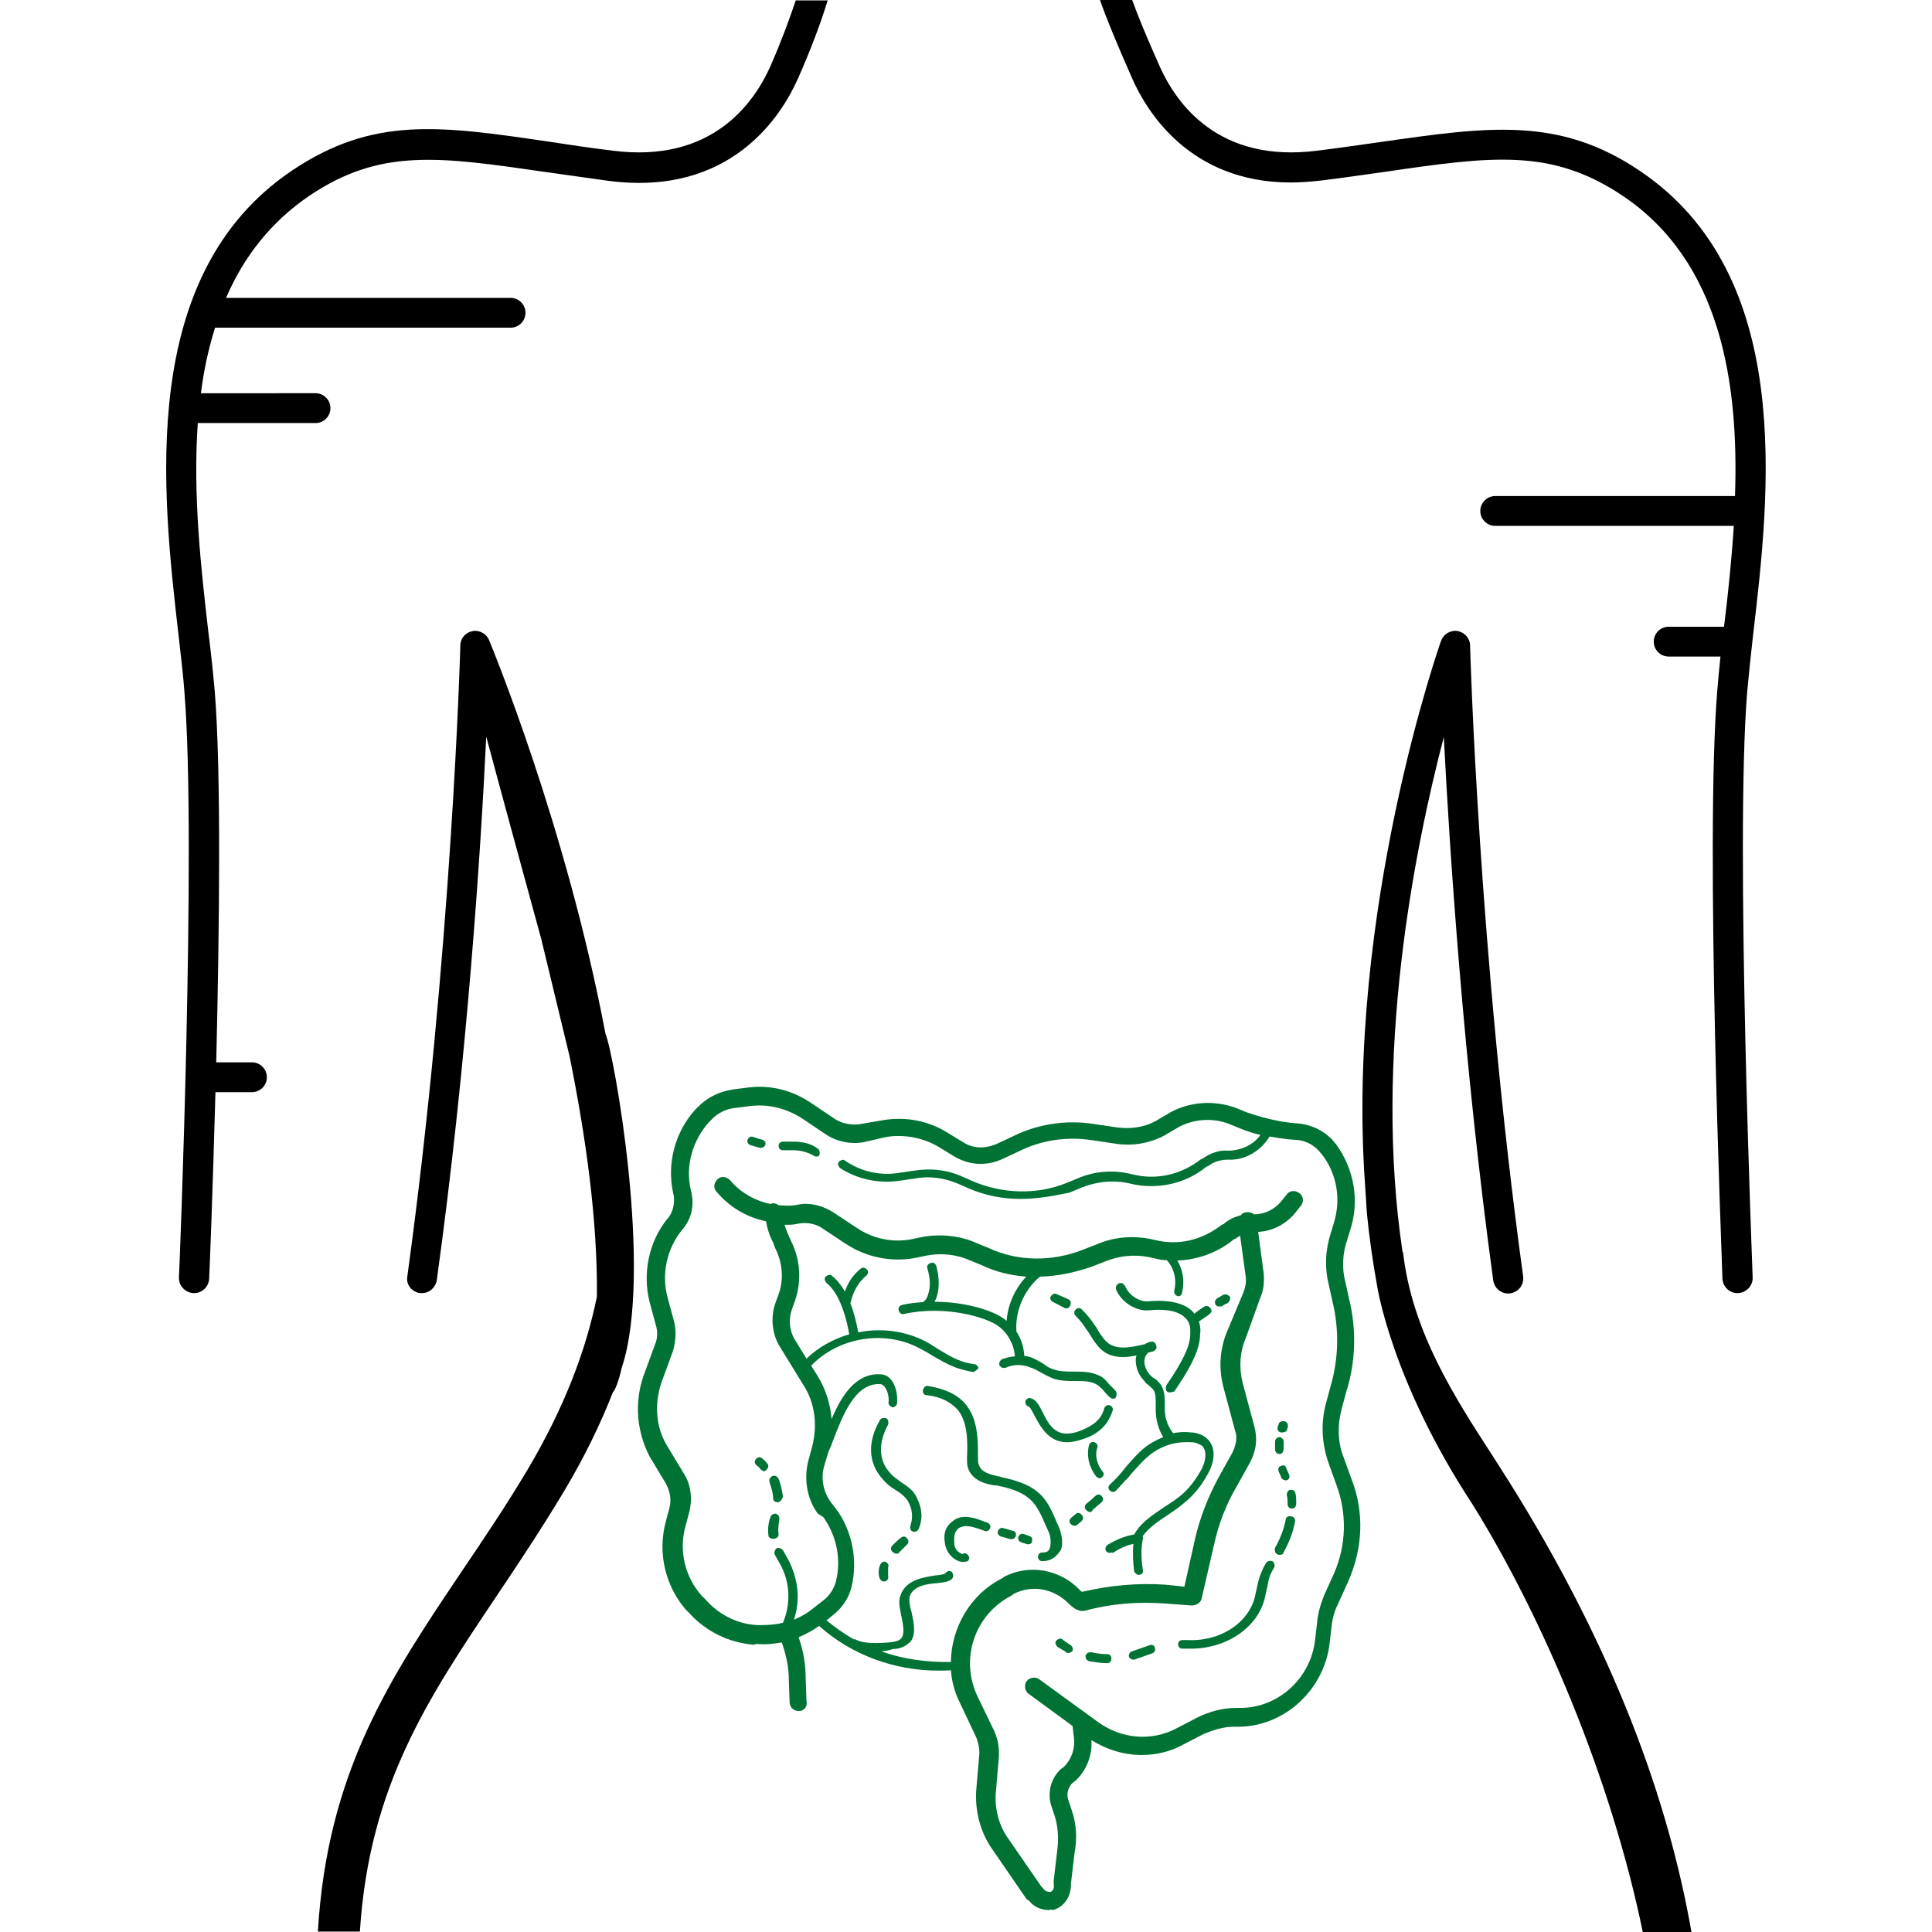
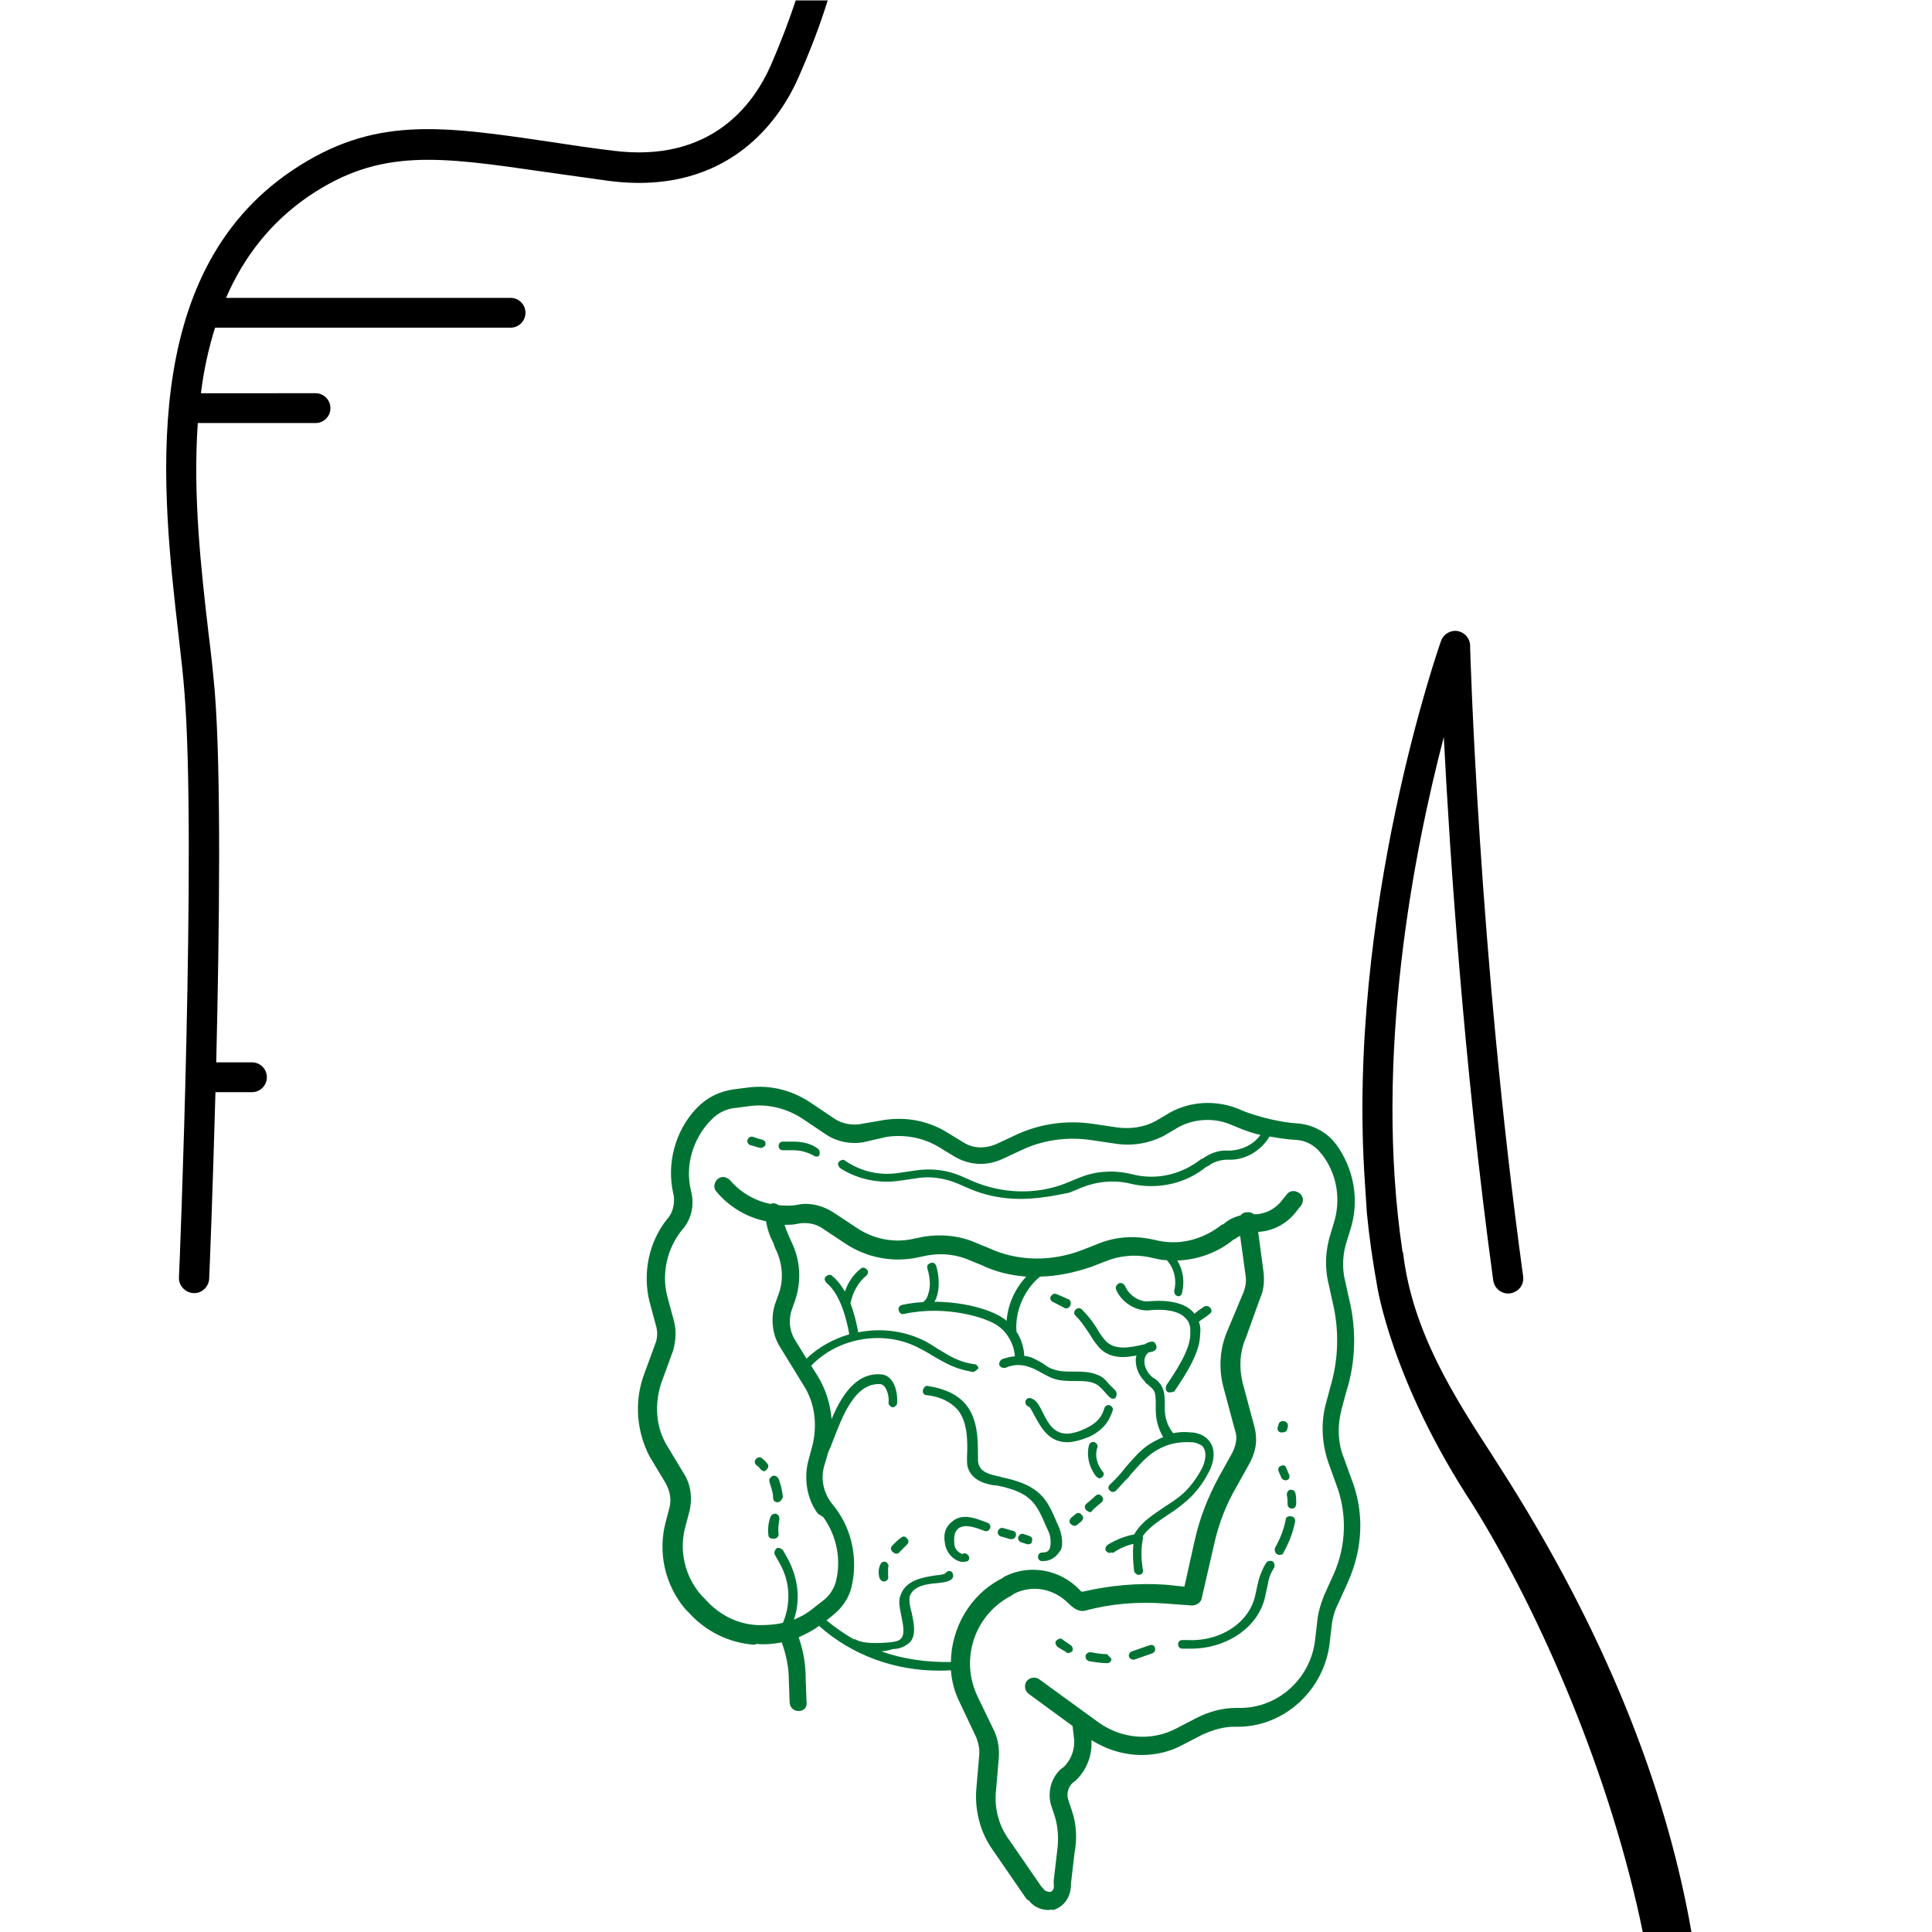
<svg xmlns="http://www.w3.org/2000/svg" version="1.1" id="Capa_1" x="0px" y="0px" viewBox="0 0 492.3 492.3" style="enable-background:new 0 0 492.3 492.3;" xml:space="preserve">
  <style type="text/css">
	.st0{fill:#007334;}
</style>
  <g>
    <g>
      <g>
        <path class="st0" d="M194.2,290.4c-0.9-0.2-1.6-0.5-2.3-0.7c-0.5-0.2-1.1,0-1.4,0.7c-0.2,0.5,0,1.1,0.7,1.4     c0.9,0.2,1.6,0.5,2.5,0.7h0.2c0.5,0,1.1-0.5,1.1-0.7C195.2,291.1,194.9,290.6,194.2,290.4z" />
        <path class="st0" d="M208.4,292.7c-1.8-1.4-4.1-1.8-6.4-1.8h-1.1c-0.5,0-0.9,0-1.4,0c-0.7,0-1.1,0.5-1.1,1.1     c0,0.7,0.5,1.1,1.1,1.1c0.5,0,1.1,0,1.6,0h1.1c1.8,0,3.6,0.5,5.2,1.4c0.2,0.2,0.5,0.2,0.7,0.2c0.5,0,0.7-0.2,0.7-0.5     C209,293.8,208.8,292.9,208.4,292.7z" />
        <path class="st0" d="M197,392.1c0.9,0,1.4-0.5,1.4-1.1c-0.2-1.4,0-2.5,0.2-3.9c0-0.7-0.2-1.1-0.9-1.4c-0.7,0-1.1,0.2-1.4,0.9     c-0.5,1.4-0.7,3-0.5,4.6C195.8,391.7,196.3,392.1,197,392.1z" />
        <path class="st0" d="M197,381.7c0,0.7,0.5,1.1,1.1,1.1s1.1-0.5,1.4-1.4c-0.2-1.6-0.5-3-1.1-4.6c-0.5-0.7-0.9-0.9-1.6-0.7     c-0.7,0.5-0.9,0.9-0.7,1.6C196.5,379.1,197,380.3,197,381.7z" />
        <path class="st0" d="M192.9,373.5c0.5,0.2,0.7,0.7,0.9,0.9s0.7,0.5,0.9,0.5c0.2,0,0.5-0.2,0.7-0.5c0.5-0.5,0.5-1.1,0-1.6     c-0.2-0.2-0.5-0.7-0.9-0.9l-0.2-0.2c-0.5-0.5-1.1-0.5-1.6,0c-0.5,0.5-0.5,1.1,0,1.6L192.9,373.5z" />
        <path class="st0" d="M344.2,376.4l-1.8-5c-1.6-3.9-1.6-8.4-0.5-12.5l1.1-4.1c2.5-7.7,2.7-16.2,0.7-24.1l-0.9-4.1     c-0.9-3.4-0.7-7.3,0.5-10.7l0.7-2.3c2.5-7.5,1.1-15.7-3.6-22.1l-0.2-0.2c-2-2.7-5.5-4.6-9.1-5l-2.3-0.2     c-3.9-0.5-7.5-1.4-11.2-2.7l-2.7-1.1c-5.5-2-11.6-1.6-16.6,1.1l-3.9,2.3c-3,1.6-6.4,2-9.6,1.6l-6.1-0.9c-7.1-1.1-14.3,0-20.7,3.2     l-4.3,2c-2.7,1.1-5.7,1.1-8.2-0.5l-4.1-2.5c-4.8-3-10.5-4.1-16.2-3.2l-6.4,1.1c-2,0.2-4.3-0.2-6.1-1.4l-6.1-4.1     c-4.8-3.2-10.2-4.6-15.9-3.9l-3.9,0.5c-3.4,0.5-6.6,2-9.1,4.6l-0.5,0.5c-5.2,5.7-7.3,13.7-5.7,21.2l0.2,0.9     c0.2,2-0.2,3.9-1.4,5.5l-0.2,0.2c-4.8,5.9-6.4,13.9-4.6,21.2l1.6,5.9c0.5,1.6,0.5,3.4-0.2,5l-3,8.2c-2.3,6.8-1.6,14.1,1.6,20.3     l4.1,6.8c1.1,2,1.6,4.3,0.9,6.6l-0.9,3.4c-2,7.7-0.2,15.9,5,22.1l0.9,0.9c4.3,4.8,10.2,7.7,16.6,8.2l0.7-0.2     c2.2,0.2,4.4,0,6.4-0.4c1.1,3.1,1.8,6.3,1.8,9.5l0.2,5.7c0,1.4,1.1,2.3,2.3,2.3c1.4,0,2.3-1.1,2-2.5l-0.2-5.7     c0-3.7-0.6-7.2-1.8-10.6c1.8-0.8,3.6-1.7,5.2-2.9c8.4,7.5,19.3,11.4,30.5,11.4c1,0,2,0,3.1-0.1c0.2,2.7,0.9,5.5,2.2,8.1l4.3,9.1     c0.5,1.4,0.9,3,0.7,4.6l-0.7,8.2c-0.5,5.5,0.9,11.2,4.1,15.7l8.6,12.5c0.2,0.2,0.4,0.4,0.7,0.5c1.2,1.6,3.1,2.4,5,2.4     c0.2,0,0.7-0.2,1.1,0c2-0.5,4.6-2.5,4.6-6.6c0-0.1,0-0.1,0-0.2c0,0,0,0,0,0l0.9-7.7c0.7-3.6,0.5-7.5-0.7-10.9l-0.9-2.7     c-0.5-1.6,0-3.2,1.1-4.3l0.7-0.5c2.8-2.6,4.4-6.5,4.1-10.4c4,2.5,8.4,3.8,12.9,3.8c3.6,0,7.3-0.9,10.2-2.5l5.2-2.7     c2.5-1.1,5.2-2,8-2h1.4c11.8-0.2,21.6-9.6,23-21.2l0.5-4.3c0.2-2,0.7-3.9,1.6-5.7l2.5-5.5C347.4,394.4,347.7,385.1,344.2,376.4z      M224.6,420.8c0.8-0.1,1.8-0.2,2.9-0.6c2,0,3.6-0.9,4.6-2c1.4-2,0.7-4.8,0.2-7.3c-0.5-1.6-0.7-3.2-0.5-4.1     c0.9-2.7,4.3-3.2,7.1-3.4c2-0.2,3.4-0.5,3.9-1.4c0.2-0.5,0-1.4-0.5-1.6s-1.1,0-1.4,0.5c-0.2,0.2-1.4,0.5-2.3,0.5     c-3.2,0.5-7.7,1.1-9.1,5c-0.7,1.6-0.2,3.4,0.2,5.5s0.9,4.3,0,5.5c-0.5,0.7-1.4,0.9-3,1.1c-5.7,0.5-7.7-0.2-8.6-0.7     c-0.2-0.1-0.4-0.1-0.6-0.1c-2.4-1.4-4.7-3-6.9-4.8l1.6-1.3c2.3-1.8,4.1-4.3,4.8-7.3c1.6-6.8,0.2-14.3-4.1-20l-1.1-1.4     c-2-2.7-2.7-6.1-1.8-9.3l1.1-3.7c0.4-0.8,0.8-1.8,1.2-2.9c2.3-5.9,5.5-14.8,12.1-14.3c1.4,0.2,2.3,3,2,4.8c0,0.5,0.7,1.1,1.1,1.1     s1.1-0.5,1.1-1.1c0.2-3-0.9-7.1-4.1-7.3c-6.5-0.5-10.2,5.7-12.6,11.4c-0.3-3.8-1.5-7.6-3.5-10.9l-1.7-2.7     c6.8-7.1,18.1-9.1,26.9-4.8c1.4,0.7,2.7,1.4,4.1,2.3c1.6,0.9,3.4,2,5.2,2.7c1.6,0.7,3.4,1.1,5,1.4c0.5,0,0.9-0.5,1.4-0.9     c0-0.5-0.5-1.1-1.1-1.1c-1.4-0.2-2.7-0.5-4.1-1.1c-1.8-0.7-3.4-1.8-5-2.7c-1.4-0.9-2.7-1.8-4.3-2.5c-5-2.3-10.7-2.9-16.1-1.8     c-0.4-2.1-1-4.8-2-7.4c0.6-2.9,2.1-5.5,4-7c0.5-0.5,0.7-1.1,0.2-1.6s-1.1-0.7-1.6-0.2c-1.8,1.4-3.2,3.4-4,5.8     c-0.9-1.5-1.9-2.9-3.3-4c-0.5-0.5-1.1-0.2-1.6,0.2c-0.5,0.5-0.2,1.1,0.2,1.6c3.6,2.9,5.2,9.6,5.8,13.1c-4.1,1.2-7.9,3.3-10.9,6.2     l-3-4.9c-1.4-2.3-1.6-5.2-0.7-7.7l0.5-1.4c2-5.2,1.8-10.9-0.7-15.9l-0.7-1.6c-0.4-0.9-0.7-1.7-1-2.6c1,0,2,0,3-0.2l1.1-0.2     c2-0.2,4.1,0.2,5.7,1.4l5.9,3.9c5.2,3.4,11.4,4.6,17.3,3.6l3.4-0.7c3.9-0.7,7.7-0.2,11.2,1.4l2.7,1.1c3.5,1.7,7.4,2.6,11.3,2.9     c-2.9,3.1-4.7,7.1-5,11.3c-0.2-0.2-0.4-0.4-0.6-0.5c-2.9-2.2-10-4.4-17.8-4.4c0.2-0.3,0.4-0.7,0.5-1c0.9-2.5,0.7-5.5,0-8     c-0.2-0.7-0.7-1.1-1.4-0.9s-1.1,0.7-0.9,1.4c0.7,2.3,0.9,4.6,0.2,6.6c-0.2,0.9-0.7,1.6-1.3,2c-1.8,0.1-3.5,0.3-5.3,0.7     c-0.7,0.2-1.1,0.7-0.9,1.4c0.2,0.7,0.7,1.1,1.4,0.9c10.5-2.3,21.2,0.9,24.1,3.2c2.3,1.7,3.9,4.6,4.1,7.6     c-1.2,0.1-2.3,0.4-3.4,0.8c-0.5,0.5-0.7,0.9-0.5,1.6c0.5,0.5,0.9,0.7,1.6,0.5c2-0.9,4.3-0.9,6.4,0c0.7,0.2,1.6,0.7,2.3,1.1     c0.9,0.5,2,1.1,3.2,1.6c1.8,0.7,3.9,0.7,5.7,0.7c2.3,0,4.3,0,5.9,1.1c0.5,0.5,1.1,0.9,1.6,1.6c0.5,0.5,0.9,1.1,1.6,1.6     c0.2,0.2,0.5,0.2,0.7,0.2c0.2,0,0.5,0,0.7-0.5c0.2-0.5,0.2-1.1-0.2-1.6c-0.5-0.5-0.9-0.9-1.4-1.4c-0.7-0.7-1.1-1.4-2-2     c-2.3-1.4-4.8-1.4-7.3-1.4c-1.6,0-3.4,0-4.8-0.5c-0.9-0.2-1.8-0.7-2.7-1.4c-0.7-0.5-1.6-0.9-2.5-1.4c-0.8-0.4-1.6-0.6-2.5-0.7     c-0.1-2.2-0.8-4.4-2-6.2c0,0,0,0,0-0.1c-0.4-5.1,2-10.6,6-13.9c4.4-0.1,8.7-1,13.1-2.5l3.6-1.4c3.4-1.4,7.3-1.8,10.9-1.1l2.3,0.5     c0.8,0.2,1.6,0.3,2.4,0.3c0,0,0.1,0.1,0.1,0.1c1.8,2,2.5,5,1.8,7.7c0,0.7,0.2,1.1,0.9,1.4h0.2c0.5,0,0.9-0.5,0.9-0.9     c0.7-2.8,0.3-5.7-1.2-8.2c5.2-0.2,10.3-2,14.4-5.4l0.5-0.2c0.3-0.3,0.7-0.5,1.1-0.7l1.4,10.2c0.2,1.4,0,2.7-0.5,4.1l-4.1,9.8     c-2,4.6-2.3,9.6-1.1,14.3l3,11.2c0.7,1.8,0.2,3.9-0.7,5.7l-3.4,6.1c-2.7,5-4.8,10.2-6.1,15.9l-2.7,12.1l-4.8-0.5     c-7.1-0.5-14.3,0.2-21.2,1.8c-0.2,0-0.5-0.2-0.7-0.5c-5-5.2-12.7-6.6-19.1-3.4l-0.7,0.5c-8.1,4.1-12.9,12.6-13,21.3     C236.2,423.6,230.2,422.8,224.6,420.8z M339.9,401l-2.5,5.5c-0.9,2.3-1.6,4.6-1.8,7.1l-0.5,4.3c-1.1,9.6-9.1,17.1-18.7,17.3h-1.4     c-3.4,0-6.8,0.9-10,2.5l-5.2,2.7c-6.4,3.4-14.1,2.7-20-1.6l-15-10.9c-0.9-0.7-2.5-0.5-3.2,0.5c-0.7,0.9-0.5,2.5,0.5,3.2l11.2,8.2     l0.4,3.4c0.2,2.5-0.7,5.2-2.7,7.1l-0.7,0.5c-2.5,2.3-3.4,5.9-2.5,9.1l0.9,2.7c0.9,2.7,1.1,5.9,0.7,8.9l-0.9,7.7     c0,0.1,0,0.3,0,0.4c0,0.2,0,0.3,0,0.5c0.2,1.1-0.2,1.8-0.9,2c-0.5,0-1.4-0.2-1.8-0.9c-0.1-0.2-0.3-0.3-0.4-0.4l-8.2-11.9     c-2.7-3.6-3.9-8.2-3.4-12.7l0.7-8.2c0.2-2.3-0.2-4.8-1.1-6.8l-4.3-8.9c-4.6-9.6-0.7-20.9,8.6-25.7l0.7-0.5     c4.6-2.3,10-1.4,13.9,2.5c0.9,0.9,2.5,2.3,4.3,1.8c6.6-1.8,13.4-2.3,20.3-1.8l6.8,0.5c1.1,0,2.3-0.7,2.5-1.8l3.2-13.9     c1.1-5,3-10,5.7-14.6l3.4-6.1c1.6-3,2-6.1,1.1-9.3l-3-11.2c-0.9-3.9-0.7-7.7,0.9-11.4l3.6-10c0.9-2,1.1-4.1,0.9-6.4l-1.4-10.5     c4.1-0.2,7.8-2.4,10.1-5.7l0.9-1.1c0.7-1.1,0.5-2.5-0.7-3.2c-1.1-0.7-2.5-0.5-3.2,0.7l-0.9,1.1c-1.6,2.2-4.4,3.8-7.3,3.7     c-0.5-0.4-1.1-0.6-1.8-0.5c-0.7,0-1.2,0.3-1.6,0.8c-1.6,0.4-3.1,1.1-4.3,2.2l-0.5,0.2c-4.6,3.6-10.2,5.2-15.9,4.1l-2.3-0.5     c-4.6-0.9-9.3-0.5-13.7,1.4l-3.6,1.4c-7.7,3-16.4,3-23.9-0.5l-2.7-1.1c-4.3-2-9.1-2.5-13.7-1.8l-3.4,0.7c-4.8,0.9-9.8-0.2-13.9-3     l-5.9-3.9c-2.5-1.6-5.7-2.5-8.6-2l-1.1,0.2c-1.4,0.2-2.8,0.1-4.2,0c-0.4-0.3-0.9-0.5-1.5-0.5c-0.2,0-0.3,0.1-0.5,0.2     c-4-0.8-7.7-2.9-10.4-6.1c-0.9-0.9-2.3-1.1-3.2-0.2c-0.9,0.9-1.1,2.3-0.2,3.2c3.3,3.9,7.7,6.5,12.6,7.5c0.3,1.9,0.9,3.7,1.8,5.4     l0.5,1.4c2,3.9,2.3,8.4,0.7,12.3l-0.5,1.4c-1.4,3.6-1.1,8.2,1.1,11.6l5.9,9.6c3,4.6,3.6,10.2,2.3,15.5l-1.1,4.1     c-1.1,4.6-0.2,9.6,2.5,13.2l1.4,0.9c3.4,4.8,4.6,10.7,3.2,16.4c-0.5,1.8-1.6,3.6-3.2,4.8l-3.2,2.5c-1.3,1-2.8,1.8-4.3,2.4     c1.7-5,1.1-10.3-1.4-15.2l-1.4-2.5c-0.5-0.5-1.1-0.7-1.6-0.5c-0.5,0.5-0.7,1.1-0.5,1.6l1.4,2.5c2.6,4.7,2.7,10.2,0.7,14.9     c-1.9,0.5-3.9,0.6-5.9,0.6h-0.5c-5.2-0.2-10-2.7-13.4-6.6l-0.9-0.9c-4.3-4.8-5.9-11.6-4.1-17.8l0.9-3.4c0.9-3.4,0.5-7.1-1.4-10     l-4.1-6.8c-3-4.8-3.4-10.7-1.6-16.2l3-8.2c0.7-2.5,0.9-5.2,0.2-7.7l-1.6-5.9c-1.6-5.9-0.2-12.3,3.6-17.1l0.2-0.2     c2.3-2.7,3-6.1,2.3-9.3l-0.2-0.9c-1.4-6.1,0.5-12.5,4.6-17.1l0.5-0.5c1.6-1.8,3.9-3,6.4-3.2l3.9-0.5c4.6-0.5,9.1,0.7,13,3.2     l6.1,4.1c2.7,1.8,6.1,2.5,9.3,2l6.1-1.4c4.6-0.7,9.3,0.2,13.2,2.5l4.1,2.5c3.9,2.3,8.4,2.5,12.5,0.5l4.3-2     c5.5-2.7,11.8-3.6,18-2.7l6.1,0.9c4.3,0.7,8.6,0,12.5-2l3.9-2.3c3.9-2,8.6-2.3,12.7-0.7l2.7,1.1c1.7,0.7,3.5,1.3,5.3,1.7     l-0.1,0.1c-1.8,2.5-5,3.9-8.2,3.9c-2.3-0.2-4.6,0.7-6.4,2l-0.5,0.2c-4.6,3.6-10.5,5.2-16.2,4.1l-2.3-0.5     c-4.3-0.9-8.6-0.5-12.5,1.1l-3.4,1.4c-7.5,3-16.2,2.7-23.7-0.5l-2.5-1.1c-3.9-1.8-8.2-2.3-12.5-1.6l-3.4,0.5     c-5,0.9-10-0.2-14.1-3c-0.5-0.5-1.1-0.2-1.6,0.2c-0.5,0.5-0.2,1.1,0.2,1.6c4.6,3,10.2,4.1,15.7,3.2l3.4-0.5     c3.6-0.7,7.5-0.2,11.2,1.4l2.5,1.1c4.1,1.8,8.6,2.7,13.2,2.7c4.1,0,8.2-0.7,12.5-1.6l3.4-1.4c3.6-1.4,7.5-1.8,11.2-1.1l2.3,0.5     c6.4,1.1,13-0.5,18-4.6l0.5-0.2c1.4-1.1,3.2-1.6,5-1.6c3.9,0.2,7.7-1.8,10-5l0.6-0.9c1.6,0.3,3.1,0.5,4.7,0.7l2.5,0.2     c2.3,0.2,4.6,1.6,5.9,3.4l0.2,0.2c3.9,5,5,11.6,3,17.8l-0.7,2.3c-1.4,4.3-1.6,8.9-0.5,13.2l0.9,4.1c1.8,7.3,1.6,14.8-0.5,21.9     l-1.1,4.1c-1.4,5-1.1,10.5,0.7,15.5l1.8,5C343.3,385.5,343.1,393.7,339.9,401z" />
        <path class="st0" d="M326.3,365c0.2,0,0.2,0,0.5,0c0.5,0,0.9-0.2,1.1-0.5c0-0.2,0.2-0.5,0.2-0.7c0.2-0.7,0-1.4-0.7-1.6     c-0.7-0.2-1.4,0-1.6,0.7c0,0.2-0.2,0.5-0.2,0.7C325.4,364.1,325.6,364.8,326.3,365z" />
-         <path class="st0" d="M326,370.5c0.7,0,1.1-0.5,1.1-1.6c0-0.5,0-1.1,0-1.6s-0.5-1.1-1.1-1.1c-0.5,0-1.1,0.5-1.1,1.1s0,1.4,0,2     C324.9,370,325.4,370.5,326,370.5z" />
        <path class="st0" d="M326.5,373.5c-0.7,0.2-0.9,0.7-0.7,1.4l0.7,1.6c0.2,0.5,0.7,0.7,1.1,0.7c0.2,0,0.2,0,0.2,0     c0.7-0.2,0.9-0.7,0.7-1.4l-0.7-1.6C327.6,373.5,327.2,373.2,326.5,373.5z" />
        <path class="st0" d="M328.8,379.6c-0.7,0.2-0.9,0.7-0.9,1.4c0.2,0.7,0.2,1.6,0.2,2.3c0,0.7,0.5,1.1,1.1,1.1     c0.7,0,1.1-0.5,1.1-1.4c0-0.7,0-1.6-0.2-2.5C329.9,379.8,329.5,379.6,328.8,379.6z" />
        <path class="st0" d="M329,386.4c-0.7-0.2-1.4,0.2-1.4,0.9c-0.5,2.5-1.4,4.8-2.7,7.1c-0.2,0.5,0,1.4,0.5,1.6     c0.2,0.2,0.5,0.2,0.7,0.2c0.5,0,0.9-0.2,0.9-0.5c1.4-2.5,2.5-5.2,3-8C330.1,387.1,329.7,386.4,329,386.4z" />
        <path class="st0" d="M324.2,397.8c-0.5-0.2-1.4,0-1.6,0.5c-0.9,1.4-1.6,3.2-2,4.8l-0.7,3.2c-1.4,7.1-8.9,12.1-17.5,11.6h-1.1     c-0.7,0-1.1,0.5-1.1,1.1c0,0.7,0.5,1.1,1.1,1.1h1.1c0.5,0,0.7,0,1.1,0c9.1,0,17.3-5.5,18.9-13.4l0.7-3.2c0.2-1.4,0.7-2.7,1.6-4.1     C324.9,399,324.7,398,324.2,397.8z" />
        <path class="st0" d="M293,419.2l-4.6,1.6c-0.5,0.2-0.9,0.7-0.7,1.4c0.2,0.5,0.7,0.7,1.1,0.7c0.2,0,0.2,0,0.2,0l4.6-1.6     c0.5-0.2,0.9-0.7,0.7-1.4C294.2,419.4,293.7,419,293,419.2z" />
-         <path class="st0" d="M282.1,421.5c-1.4,0-2.7-0.2-4.1-0.5c-0.7,0-1.1,0.2-1.4,0.9c0,0.7,0.2,1.1,0.9,1.4c1.4,0.2,3,0.5,4.6,0.5     c0.7,0,1.1-0.5,1.1-1.1C283.2,421.9,282.8,421.5,282.1,421.5z" />
+         <path class="st0" d="M282.1,421.5c-1.4,0-2.7-0.2-4.1-0.5c-0.7,0-1.1,0.2-1.4,0.9c0,0.7,0.2,1.1,0.9,1.4c1.4,0.2,3,0.5,4.6,0.5     c0.7,0,1.1-0.5,1.1-1.1z" />
        <path class="st0" d="M272.8,419.2c-0.7-0.5-1.4-0.9-2-1.4c-0.5-0.5-1.1-0.2-1.6,0.2c-0.5,0.5-0.2,1.1,0.2,1.6     c0.7,0.5,1.6,0.9,2.3,1.4c0,0.2,0.2,0.2,0.5,0.2c0.5,0,0.7-0.2,1.1-0.5C273.5,420.1,273.2,419.4,272.8,419.2z" />
        <path class="st0" d="M244.1,359.3c2.5,3.2,2.5,8,2.3,12.1c0,0.9,0,1.8,0.2,2.5c1.1,3.6,5,4.3,6.8,4.6c0.2,0,0.2,0,0.5,0     c9.1,1.8,10.2,4.8,12.7,10.5l0.5,1.1c0.7,1.4,0.7,3,0.5,4.1c-0.2,0.9-0.7,1.4-2,1.4c-0.7,0-1.1,0.5-1.1,1.1     c0,0.7,0.5,1.1,1.1,1.1c2.3,0,3.6-1.1,4.8-3c0.5-1.6,0.2-3.6-0.5-5.5l-0.5-1.1c-2.5-5.9-4.1-9.8-14.3-11.8     c-0.2-0.2-0.5-0.2-0.7-0.2c-2-0.5-4.3-0.9-5-3c-0.2-0.5-0.2-1.1-0.2-1.8c0-4.6,0-9.6-3-13.4c-2-2.5-5.2-4.1-9.6-4.8     c-0.7-0.2-1.1,0.2-1.4,0.9c-0.2,0.7,0.2,1.4,0.9,1.4C239.8,355.9,242.3,357.3,244.1,359.3z" />
        <path class="st0" d="M225.7,398c-0.5-0.2-1.1,0-1.4,0.7c-0.5,1.1-0.5,2.3-0.2,3.4c0.2,0.5,0.7,0.9,1.1,0.9c0.2,0,0.2-0.2,0.2,0     c0.7-0.2,1.1-0.7,0.9-1.4c0-0.9,0-1.6,0-2.3C226.6,399,226.3,398.3,225.7,398z" />
        <path class="st0" d="M229.5,391.9c-0.7,0.5-1.1,0.9-1.6,1.4l-0.5,0.5c-0.5,0.5-0.5,1.1,0,1.6c0.2,0.2,0.7,0.5,0.9,0.5     s0.7,0,0.7-0.2l0.5-0.5c0.5-0.5,0.9-0.9,1.6-1.6c0.5-0.5,0.5-1.1,0-1.6C230.7,391.4,230,391.4,229.5,391.9z" />
-         <path class="st0" d="M229.5,377.6c-0.9-0.7-2-1.4-2.7-2.3c-3-3.2-3-7.7-0.5-12.3c0.2-0.7,0-1.4-0.5-1.6c-0.7-0.2-1.4,0-1.6,0.5     c-3.2,5.5-3,10.9,0.7,15c0.9,1.1,2,2,3.2,2.7c1.4,0.9,2.7,1.8,3.4,3.2c1.1,2,1.1,4.1,0.5,5.9c-0.2,0.7,0,1.4,0.7,1.6     c0.2,0,0.2,0,0.5,0c0.5,0,0.7-0.5,0.9-0.7c1.1-2.7,0.9-5.2-0.5-8C232.7,379.6,231.1,378.7,229.5,377.6z" />
        <path class="st0" d="M262.3,391.4l-1.4-0.5c-0.5-0.2-1.1,0-1.4,0.7c-0.2,0.5,0,1.1,0.7,1.4l1.6,0.5h0.2c0.7,0,1.1-0.5,0.9-0.7     C263.2,392.1,263,391.7,262.3,391.4z" />
        <path class="st0" d="M258.2,390.1c-0.9-0.2-1.6-0.5-2.5-0.7c-0.5-0.2-1.1,0-1.4,0.7c-0.2,0.5,0,1.1,0.7,1.4     c0.9,0.2,1.6,0.5,2.5,0.7h0.2c0.5,0,0.9-0.2,1.1-0.7S258.9,390.3,258.2,390.1z" />
        <path class="st0" d="M245.5,398c0.5,0,0.9-0.2,1.1-0.2c0.5-0.5,0.5-1.1,0-1.6c-0.5-0.5-0.9-0.5-1.4-0.2c-0.5-0.2-1.8-0.9-2-2.3     c-0.2-2.3,0-3.4,1.1-4.3c1.4-0.9,3.2-0.5,5.2,0.2l1.4,0.5c0.5,0.2,1.1,0,1.4-0.7c0.2-0.5,0-1.1-0.7-1.4l-1.4-0.5     c-1.8-0.7-5-1.8-7.3,0c-2.5,1.8-2.5,4.1-2,6.4c0.5,2,2,3.4,3.4,3.9C244.8,398,245.2,398,245.5,398z" />
        <path class="st0" d="M274.1,385.8l-1.1,0.9c-0.5,0.5-0.7,1.1-0.2,1.6c0.2,0.2,0.7,0.5,0.9,0.5s0.5,0,0.7-0.2l1.1-0.9     c0.5-0.5,0.7-1.1,0.2-1.6C275.3,385.5,274.6,385.3,274.1,385.8z" />
        <path class="st0" d="M279.1,381.2c-0.7,0.7-1.6,1.4-2.3,2c-0.5,0.5-0.5,1.1,0,1.6c0.2,0.2,0.7,0.5,0.9,0.5c0.2,0,0.5,0,0.7-0.5     c0.7-0.7,1.6-1.4,2.3-2c0.5-0.5,0.5-1.1,0-1.6C280.3,380.7,279.6,380.7,279.1,381.2z" />
        <path class="st0" d="M282.8,379.8c0.5,0.5,1.1,0.5,1.6,0c1.1-1.1,2-2.3,3.2-3.4l0.7-0.9c1.8-2,3.6-4.1,5.7-5.5     c3-2,6.1-2.7,9.6-2.5c1.1,0,2,0.5,2.7,0.9c1.4,1.4,0.9,4.1-0.2,6.1c-1.4,2.5-3.2,5-5.5,6.8c-1.1,0.9-2.5,1.8-3.9,2.7     c-2.9,2-5.9,3.8-7.7,7c-2.4,0.4-4.7,1.4-6.7,2.6c-0.7,0.5-0.7,1.1-0.5,1.6c0.2,0.2,0.5,0.5,0.9,0.5c0.2,0,0.5-0.2,0.9,0     c1.6-1.1,3.4-1.9,5.2-2.3c-0.2,2.3-0.1,4.7,0.2,7c0.2,0.5,0.7,0.9,1.1,0.9c0.9,0,1.4-0.7,1.1-1.4c-0.4-2.6-0.5-5.1,0-7.7     c0.1-0.2,0.1-0.4,0-0.5c0,0,0,0,0,0c0-0.1,0-0.2,0-0.3c1.6-2.2,4-3.8,6.4-5.4c1.4-0.9,2.7-1.8,4.1-3c2.5-2,4.6-4.6,6.1-7.5     c1.6-2.7,2.3-6.6-0.2-8.9c-1.1-1.1-3-1.6-4.1-1.6c-1.6-0.2-3.1-0.1-4.6,0.2c0-0.1-0.1-0.1-0.1-0.2c-1.4-1.8-2-3.9-2-6.1     c0-0.2,0-0.7,0-1.1c0-1.6,0-3.2-0.9-4.8c-0.5-0.7-1.1-1.4-1.8-1.8c-0.5-0.2-0.7-0.5-0.9-0.7c-1.1-1.1-1.6-2.5-1.6-3.6     c0-0.9,0.4-1.8,1.1-2.3c0,0,0,0,0.1,0l0.9-0.2c0.6-0.2,1-0.6,1-1.1c0-0.1,0-0.3-0.1-0.5c-0.2-0.7-0.7-1.1-1.4-0.9     c-0.5,0.1-1,0.3-1.4,0.6c-3.9,0.9-8,1.8-10.4-1.2c-0.7-0.9-1.4-1.8-2-3l-0.5-0.7c-0.9-1.4-2-2.7-3.2-3.9c-0.5-0.5-1.1-0.5-1.6,0     c-0.5,0.5-0.5,1.1,0,1.6c1.1,1.1,2,2.3,2.7,3.4l0.5,0.7c0.7,1.1,1.4,2.3,2.3,3.4c1.8,2.3,4.1,3,6.6,3c1.1,0,2.3-0.2,3.4-0.4     c-0.1,0.3-0.2,0.7-0.2,1.1c0,2,0.7,3.9,2.3,5.5c0.2,0.5,0.7,0.7,0.9,0.9c0.5,0.5,1.1,0.9,1.4,1.4c0.5,0.9,0.5,2.3,0.5,3.6     c0,0.5,0,0.9,0,1.4c0,2.5,0.7,4.9,1.9,6.9c-1.2,0.5-2.4,1.1-3.5,1.8c-2.5,1.6-4.3,3.9-6.1,5.9l-0.7,0.9c-0.9,1.1-2,2.3-3.2,3.4     C282.3,378.7,282.3,379.4,282.8,379.8z" />
        <path class="st0" d="M262.1,358.4c0.5,0.2,1.1,1.6,1.6,2.5c1.4,2.5,3.4,6.6,8.2,6.6c1.6,0,3.4-0.5,5.7-1.4c4.1-2,5.2-4.6,5.9-6.6     c0.2-0.5,0-1.1-0.7-1.4c-0.5-0.2-1.1,0-1.4,0.7c-0.5,1.8-1.4,3.6-4.8,5.2c-7.1,3.4-9.1-0.5-10.9-4.1c-0.9-1.8-1.6-3.2-3-3.6     c-0.5-0.2-1.1,0-1.4,0.7C261.2,357.5,261.4,358.2,262.1,358.4z" />
        <path class="st0" d="M279.6,368.9c0.2-0.5,0-1.1-0.7-1.4c-0.5-0.2-1.1,0-1.4,0.7c-0.7,2.7,0,5.7,1.8,8c0.2,0.2,0.7,0.5,0.9,0.5     s0.5-0.2,0.5-0.2c0.7-0.5,0.7-1.1,0.2-1.6C279.6,373.2,278.9,371,279.6,368.9z" />
        <path class="st0" d="M272.3,331.1c-1.1-0.5-2-0.9-3.2-1.4c-0.5-0.2-1.1,0.2-1.4,0.7c-0.2,0.5,0,1.1,0.7,1.4     c0.9,0.5,1.8,0.9,2.7,1.4c0.2,0.2,0.5,0.2,0.7,0.2c0.2,0,0.7-0.2,0.9-0.7C273,332,272.8,331.3,272.3,331.1z" />
        <path class="st0" d="M292.6,333.9c4.3-0.5,7.7,0.2,9.3,1.8c1.6,1.4,1.4,3.2,1.4,4.1v0.2c0,3.9-3.6,9.3-6.1,13     c-0.2,0.5-0.2,1.4,0.2,1.6c0.2,0.2,0.5,0.2,0.7,0.2c0.5,0,0.7-0.2,1.1-0.2c3.4-5,6.6-10.2,6.6-14.6c0.1-0.6,0.2-1.8-0.3-3.2     c0.2-0.2,0.4-0.3,0.5-0.4c0.7-0.5,1.4-0.9,2-1.4c0.7-0.5,0.9-0.9,0.5-1.6c-0.5-0.7-1.1-0.7-1.6-0.5c-0.7,0.5-1.4,0.9-2,1.4     c-0.2,0.2-0.4,0.3-0.5,0.5c-0.2-0.2-0.4-0.5-0.6-0.7c-2-2-5.9-3-11.2-2.5c-2.3,0.2-5-1.6-5.9-3.9c-0.5-0.7-0.9-0.9-1.6-0.7     c-0.7,0.5-0.9,0.9-0.7,1.6C285.7,331.8,289.4,334.1,292.6,333.9z" />
-         <path class="st0" d="M310.6,332.9c0,0,0.2,0,0.7,0c0.7-0.5,1.1-0.7,1.6-0.9c0.5-0.5,0.7-1.1,0.5-1.6c-0.5-0.5-1.1-0.7-1.6-0.5     c-0.5,0.2-1.1,0.7-1.6,0.9c-0.7,0.5-0.7,1.1-0.5,1.6C309.9,332.7,310.1,332.9,310.6,332.9z" />
      </g>
    </g>
  </g>
  <g>
-     <path d="M417.8,43.5c-20.6-13.9-38.7-11.2-66.1-7.3c-5.1,0.7-10.3,1.5-16.1,2.2c-25.2,3.2-35.9-12.1-40.1-21.5   c-3.4-7.6-5.6-13-7-16.9h-8.2c1.5,4.4,4.1,10.7,8.2,20c3.7,8.4,14.7,26.5,40.4,26.5c2.4,0,5-0.2,7.7-0.5c5.8-0.7,11.1-1.5,16.2-2.2   c27.4-4,42.5-6.1,60.7,6.1c25,16.8,29.6,47.6,28.6,76.5H381c-2.1,0-3.8,1.7-3.8,3.8c0,2.1,1.7,3.8,3.8,3.8h60.8   c-0.6,9.1-1.5,17.8-2.5,25.7h-14.1c-2.1,0-3.8,1.7-3.8,3.8c0,2.1,1.7,3.8,3.8,3.8h13.2c-0.3,3-0.6,5.9-0.8,8.5   c-3.2,38.5,1.2,145.5,1.3,150c0.1,2.1,1.8,3.7,3.8,3.7c0.1,0,0.1,0,0.2,0c2.1-0.1,3.8-1.9,3.7-4c0-1.1-4.5-111-1.4-149.1   c0.4-4.3,0.9-9.3,1.5-14.5C451,125.4,457.4,70.1,417.8,43.5z" />
    <path d="M202.8,0c-1.6,4.8-3.7,10.5-6.5,16.9c-4.2,9.4-14.9,24.7-40.1,21.5c-5.8-0.7-11.1-1.5-16.3-2.3   c-27.9-4.1-44.8-6.5-65.4,7.3c-39.6,26.6-33.2,81.9-29,118.5c0.6,5.3,1.2,10.3,1.5,14.5c3.1,38-1.3,148-1.4,149.1   c-0.1,2.1,1.6,3.9,3.7,4c0.1,0,0.1,0,0.2,0c2,0,3.7-1.6,3.8-3.7c0.1-1.9,0.9-22,1.6-47.5h9.3c2.1,0,3.8-1.7,3.8-3.8   c0-2.1-1.7-3.8-3.8-3.8h-9.1c0.8-33.7,1.3-74.2-0.4-94.8c-0.4-4.4-0.9-9.4-1.6-14.8c-1.8-15.6-4-34.7-2.7-53.3h30   c2.1,0,3.8-1.7,3.8-3.8c0-2.1-1.7-3.8-3.8-3.8H51.2c0.7-5.7,1.9-11.3,3.6-16.7h75.3c2.1,0,3.8-1.7,3.8-3.8c0-2.1-1.7-3.8-3.8-3.8   H57.6c4.4-10.2,11.2-19.2,21.2-26c18.1-12.2,33-10,60-6.1c5.1,0.7,10.5,1.5,16.4,2.3c31.2,4,44-16.8,48.1-26   c3.4-7.7,5.9-14.4,7.6-20H202.8z" />
    <g>
-       <path d="M107,329.5c0.2,0,0.4,0,0.5,0c1.9,0,3.5-1.4,3.8-3.3c7.7-55.6,11.2-109.2,12.6-138.5c3,11.3,14,51.5,14,51.5l7.2,29.8    c4.2,20.7,7.2,42.1,7,61.4c-2.7,13.3-8.1,27.9-17.5,43.8c-5.7,9.6-11.6,18.3-16.8,26c-18.3,27.2-34.4,51.2-36.8,92h10.7    c2.4-37.3,17.4-59.5,35.1-85.9c5.3-7.9,11.3-16.9,17.1-26.6c5-8.4,9.1-16.8,12.3-25c0.8-0.6,2-4.9,2.2-6.1    c8.2-24.3-2.1-80.8-4.1-85.1c-10.1-53.4-29.4-99.7-29.6-100.2c-0.6-1.7-2.4-2.8-4.2-2.5c-1.8,0.3-3.2,1.8-3.2,3.7    c0,0.8-2.2,78.5-13.5,160.7C103.4,327.3,104.9,329.2,107,329.5z" />
      <path d="M348.3,309.1c0.6,6.2,1.5,12.4,2.6,18.5c0,0,3.6,24.2,24.3,55.7c17.7,28.4,35.3,69.6,43.4,109H431    c-5.8-33.2-19.5-71.7-46.5-114.8l-4.2-6.6c-9.6-14.8-20.5-31.6-22.8-51.9l-0.1,0.1c-7.5-49.9,3-102.6,10.5-131.3    c1.5,29.3,5,82.9,12.6,138.5c0.3,1.9,1.9,3.3,3.8,3.3c0.5,0,1.1-0.1,1.7-0.4c1.5-0.7,2.4-2.4,2.1-4.1    c-11.3-82.2-13.5-159.8-13.5-160.6c0-1.8-1.4-3.4-3.2-3.7c-1.8-0.3-3.6,0.8-4.2,2.5c-0.3,0.8-24.2,68.8-19.4,138.1L348.3,309.1z" />
    </g>
  </g>
</svg>